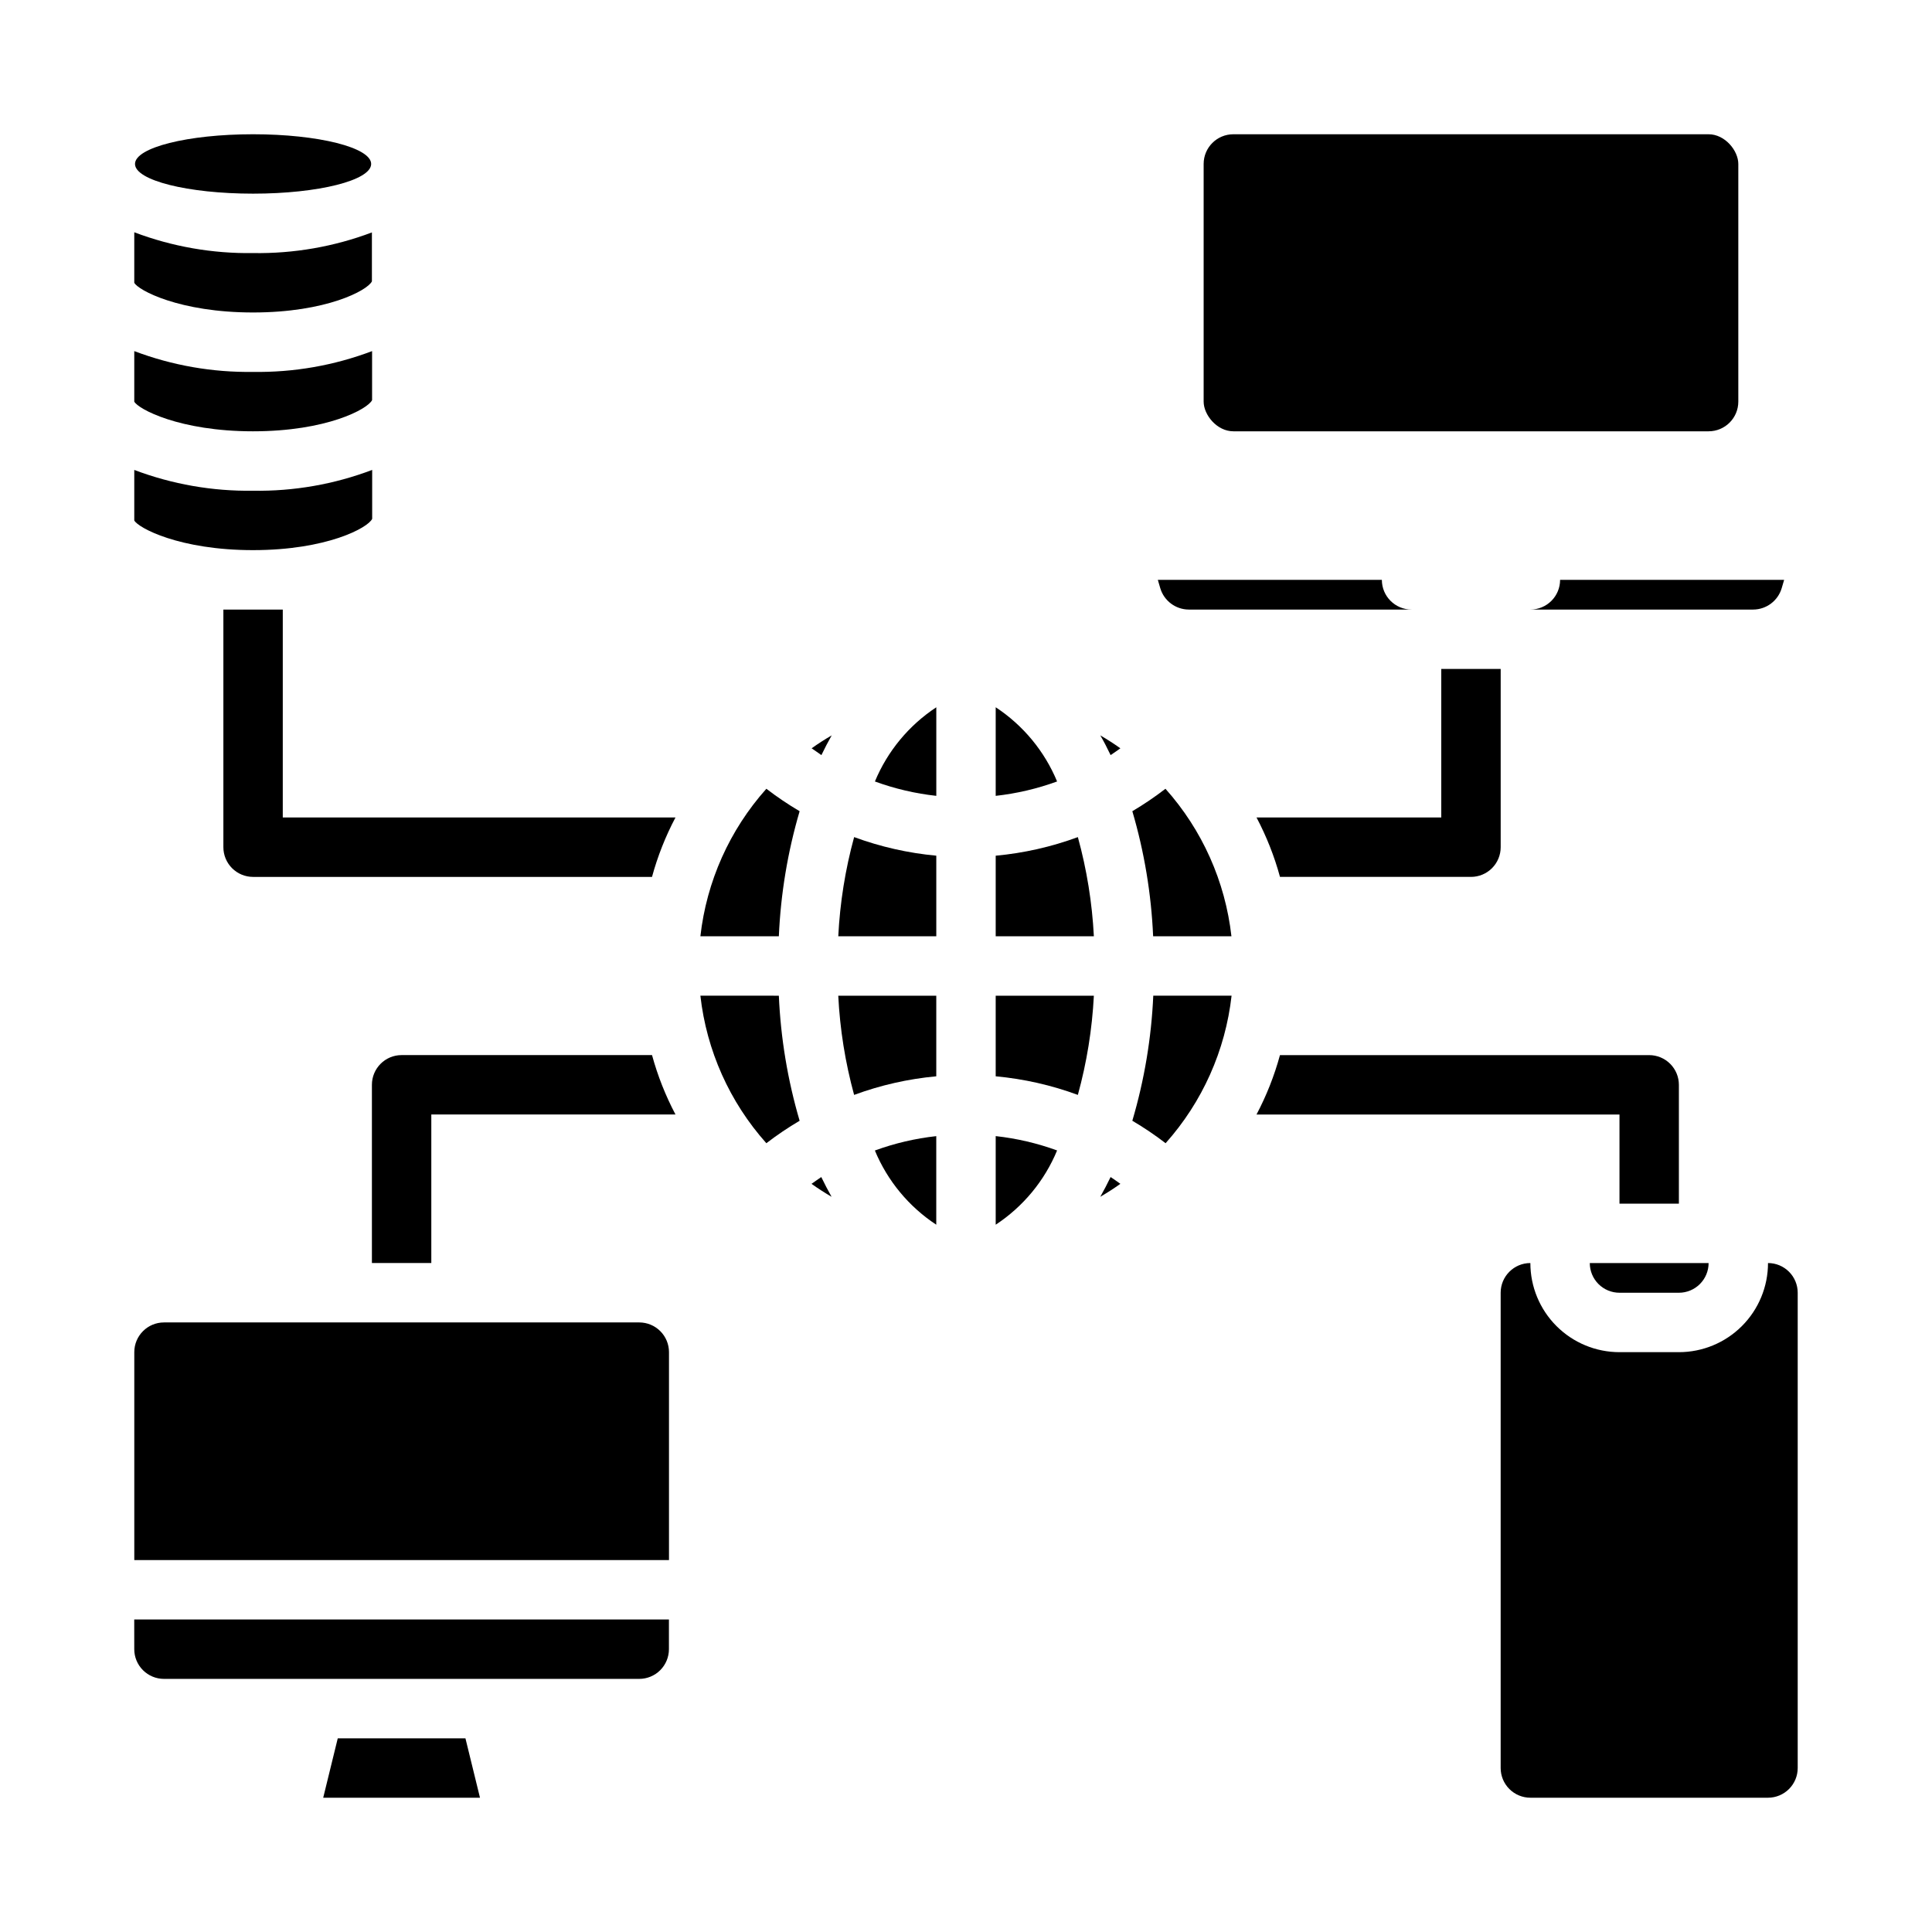
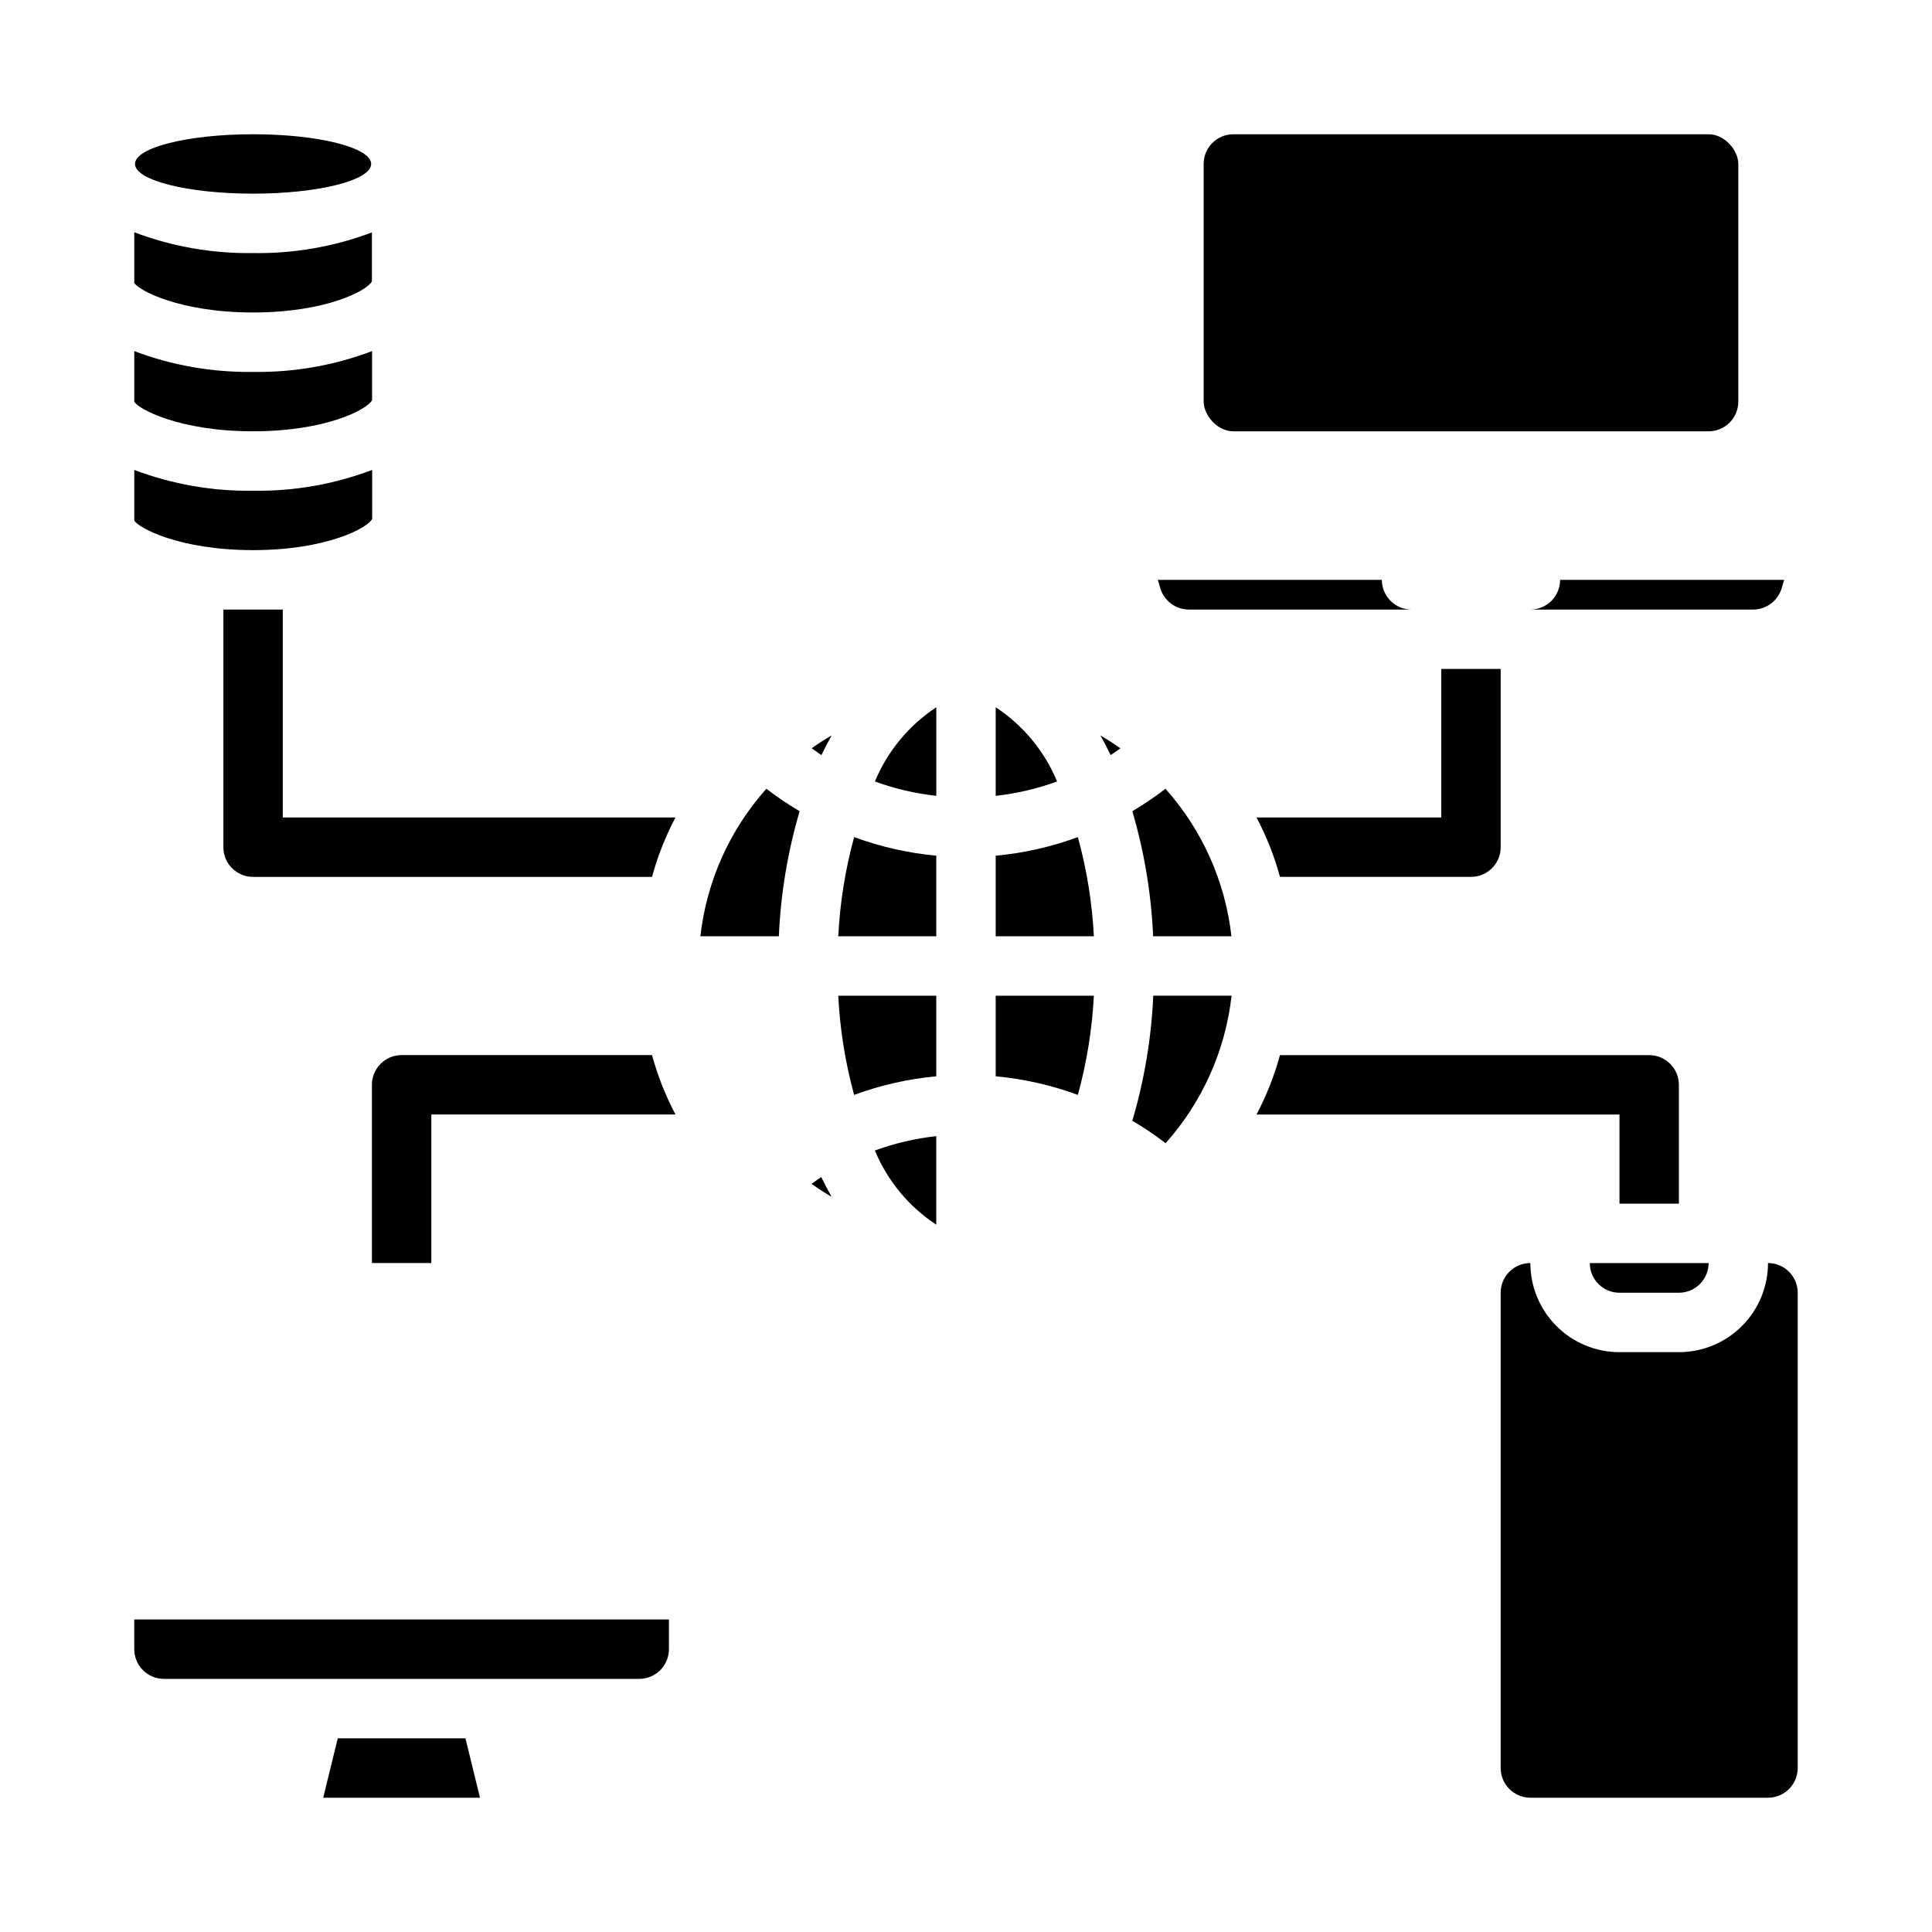
<svg xmlns="http://www.w3.org/2000/svg" fill="#000000" width="800px" height="800px" version="1.1" viewBox="144 144 512 512">
  <g>
    <path d="m242.36 187.45c0 4.348-14.008 7.871-31.289 7.871s-31.293-3.523-31.293-7.871 14.012-7.871 31.293-7.871 31.289 3.523 31.289 7.871" />
    <path d="m211.07 258.3c19.492 0 30.41-5.887 31.535-8.266v-12.988c-10.07 3.809-20.77 5.68-31.535 5.512-10.75 0.16-21.434-1.707-31.488-5.512v13.383c0.992 1.938 11.934 7.871 31.488 7.871z" />
    <path d="m211.07 226.81c19.43 0 30.324-5.848 31.488-8.242v-12.973c-10.059 3.789-20.742 5.644-31.488 5.473-10.75 0.16-21.434-1.707-31.488-5.512v13.383c0.992 1.938 11.934 7.871 31.488 7.871z" />
    <path d="m211.07 289.79c19.555 0 30.496-5.934 31.559-8.297v-12.957c-10.078 3.812-20.785 5.684-31.559 5.512-10.75 0.16-21.434-1.707-31.488-5.512v13.383c0.992 1.938 11.934 7.871 31.488 7.871z" />
    <path d="m549.57 305.54h59.039c3.496-0.016 6.566-2.32 7.559-5.668l0.645-2.203h-59.371c0 2.086-0.828 4.09-2.305 5.566-1.477 1.473-3.477 2.305-5.566 2.305z" />
    <path d="m459.04 305.54h59.039c-4.348 0-7.871-3.523-7.871-7.871h-59.371l0.645 2.203c0.996 3.348 4.066 5.652 7.559 5.668z" />
    <path d="m470.85 179.58h125.95c4.348 0 7.871 4.348 7.871 7.871v62.977c0 4.348-3.523 7.871-7.871 7.871h-125.95c-4.348 0-7.871-4.348-7.871-7.871v-62.977c0-4.348 3.523-7.871 7.871-7.871z" />
    <path d="m476.99 360.64c2.644 5.004 4.731 10.285 6.219 15.746h50.617c2.086 0 4.09-0.828 5.566-2.305s2.305-3.481 2.305-5.566v-47.234h-15.746v39.359z" />
    <path d="m573.18 462.98h15.742v-31.488c0-2.09-0.828-4.09-2.305-5.566-1.477-1.477-3.477-2.309-5.566-2.309h-97.848c-1.488 5.461-3.574 10.742-6.219 15.746h96.195z" />
    <path d="m218.94 305.54h-15.742v62.977c0 2.086 0.828 4.09 2.305 5.566 1.477 1.477 3.477 2.305 5.566 2.305h105.72c1.488-5.461 3.574-10.742 6.219-15.746h-104.07z" />
    <path d="m250.43 423.61c-4.348 0-7.871 3.527-7.871 7.875v47.23h15.742v-39.359h64.711c-2.644-5.004-4.731-10.285-6.219-15.746z" />
    <path d="m612.54 478.72c0 6.262-2.488 12.27-6.918 16.699-4.426 4.43-10.434 6.918-16.699 6.918h-15.742c-6.266 0-12.27-2.488-16.699-6.918-4.43-4.43-6.918-10.438-6.918-16.699-4.348 0-7.871 3.523-7.871 7.871v125.95c0 2.09 0.828 4.09 2.305 5.566s3.481 2.305 5.566 2.305h62.977c2.09 0 4.09-0.828 5.566-2.305s2.305-3.477 2.305-5.566v-125.95c0-2.086-0.828-4.09-2.305-5.566-1.477-1.477-3.477-2.305-5.566-2.305z" />
    <path d="m573.18 486.59h15.742c2.09 0 4.09-0.828 5.566-2.305 1.477-1.477 2.309-3.481 2.309-5.566h-31.488c0 2.086 0.828 4.09 2.305 5.566 1.477 1.477 3.477 2.305 5.566 2.305z" />
    <path d="m233.51 604.67-3.856 15.742h41.547l-3.856-15.742z" />
-     <path d="m313.41 494.46h-125.95c-4.348 0-7.871 3.527-7.871 7.875v55.105l141.7-0.004v-55.102c0-2.09-0.828-4.09-2.305-5.566-1.477-1.477-3.481-2.309-5.566-2.309z" />
    <path d="m179.58 581.05c0 2.09 0.828 4.09 2.305 5.566 1.477 1.477 3.481 2.305 5.566 2.305h125.95c2.086 0 4.09-0.828 5.566-2.305 1.477-1.477 2.305-3.477 2.305-5.566v-7.871h-141.7z" />
-     <path d="m435.59 461.16c1.828-1.07 3.606-2.203 5.32-3.434-0.859-0.605-1.707-1.234-2.59-1.801-0.875 1.801-1.781 3.559-2.731 5.234z" />
    <path d="m407.87 370.77v21.355h26.016c-0.457-8.887-1.879-17.703-4.242-26.281-7.012 2.582-14.332 4.238-21.773 4.926z" />
    <path d="m438.32 344.11c0.883-0.566 1.73-1.195 2.59-1.801-1.715-1.227-3.496-2.363-5.32-3.434 0.949 1.637 1.855 3.394 2.731 5.234z" />
    <path d="m375.86 351.1c5.25 1.918 10.715 3.199 16.27 3.809v-23.473c-7.266 4.781-12.934 11.629-16.27 19.664z" />
    <path d="m366.15 392.12h25.977v-21.355c-7.441-0.688-14.762-2.344-21.773-4.926-2.348 8.582-3.758 17.395-4.203 26.281z" />
    <path d="m370.35 434.16c7.012-2.586 14.332-4.242 21.773-4.93v-21.355h-25.977c0.445 8.887 1.855 17.699 4.203 26.285z" />
    <path d="m359.06 457.73c1.715 1.227 3.496 2.363 5.32 3.434-0.953-1.676-1.859-3.434-2.731-5.234-0.855 0.566-1.707 1.195-2.59 1.801z" />
    <path d="m407.87 429.23c7.441 0.688 14.762 2.344 21.773 4.93 2.363-8.582 3.785-17.395 4.242-26.285h-26.016z" />
    <path d="m392.12 468.56v-23.473c-5.555 0.613-11.02 1.891-16.27 3.809 3.336 8.035 9.004 14.887 16.27 19.664z" />
    <path d="m329.61 392.12h20.793c0.488-11.227 2.336-22.355 5.508-33.141-3.059-1.801-6-3.789-8.816-5.949-9.738 10.902-15.848 24.562-17.484 39.09z" />
    <path d="m361.68 344.11c0.875-1.801 1.777-3.559 2.731-5.234-1.828 1.07-3.606 2.203-5.32 3.434 0.859 0.566 1.711 1.195 2.59 1.801z" />
-     <path d="m329.61 407.87c1.637 14.527 7.746 28.188 17.484 39.094 2.816-2.164 5.758-4.152 8.816-5.953-3.172-10.781-5.019-21.91-5.508-33.141z" />
    <path d="m407.87 331.43v23.48c5.555-0.617 11.02-1.898 16.27-3.816-3.336-8.035-9.004-14.883-16.27-19.664z" />
-     <path d="m407.87 468.56c7.269-4.781 12.938-11.637 16.27-19.68-5.25-1.91-10.715-3.188-16.27-3.801z" />
    <path d="m444.08 441.01c3.059 1.801 6.004 3.789 8.816 5.953 9.738-10.906 15.848-24.566 17.484-39.094h-20.75c-0.5 11.23-2.367 22.359-5.551 33.141z" />
    <path d="m444.08 358.98c3.172 10.785 5.023 21.914 5.512 33.141h20.75c-1.637-14.527-7.746-28.188-17.484-39.09-2.801 2.16-5.734 4.148-8.777 5.949z" />
  </g>
</svg>